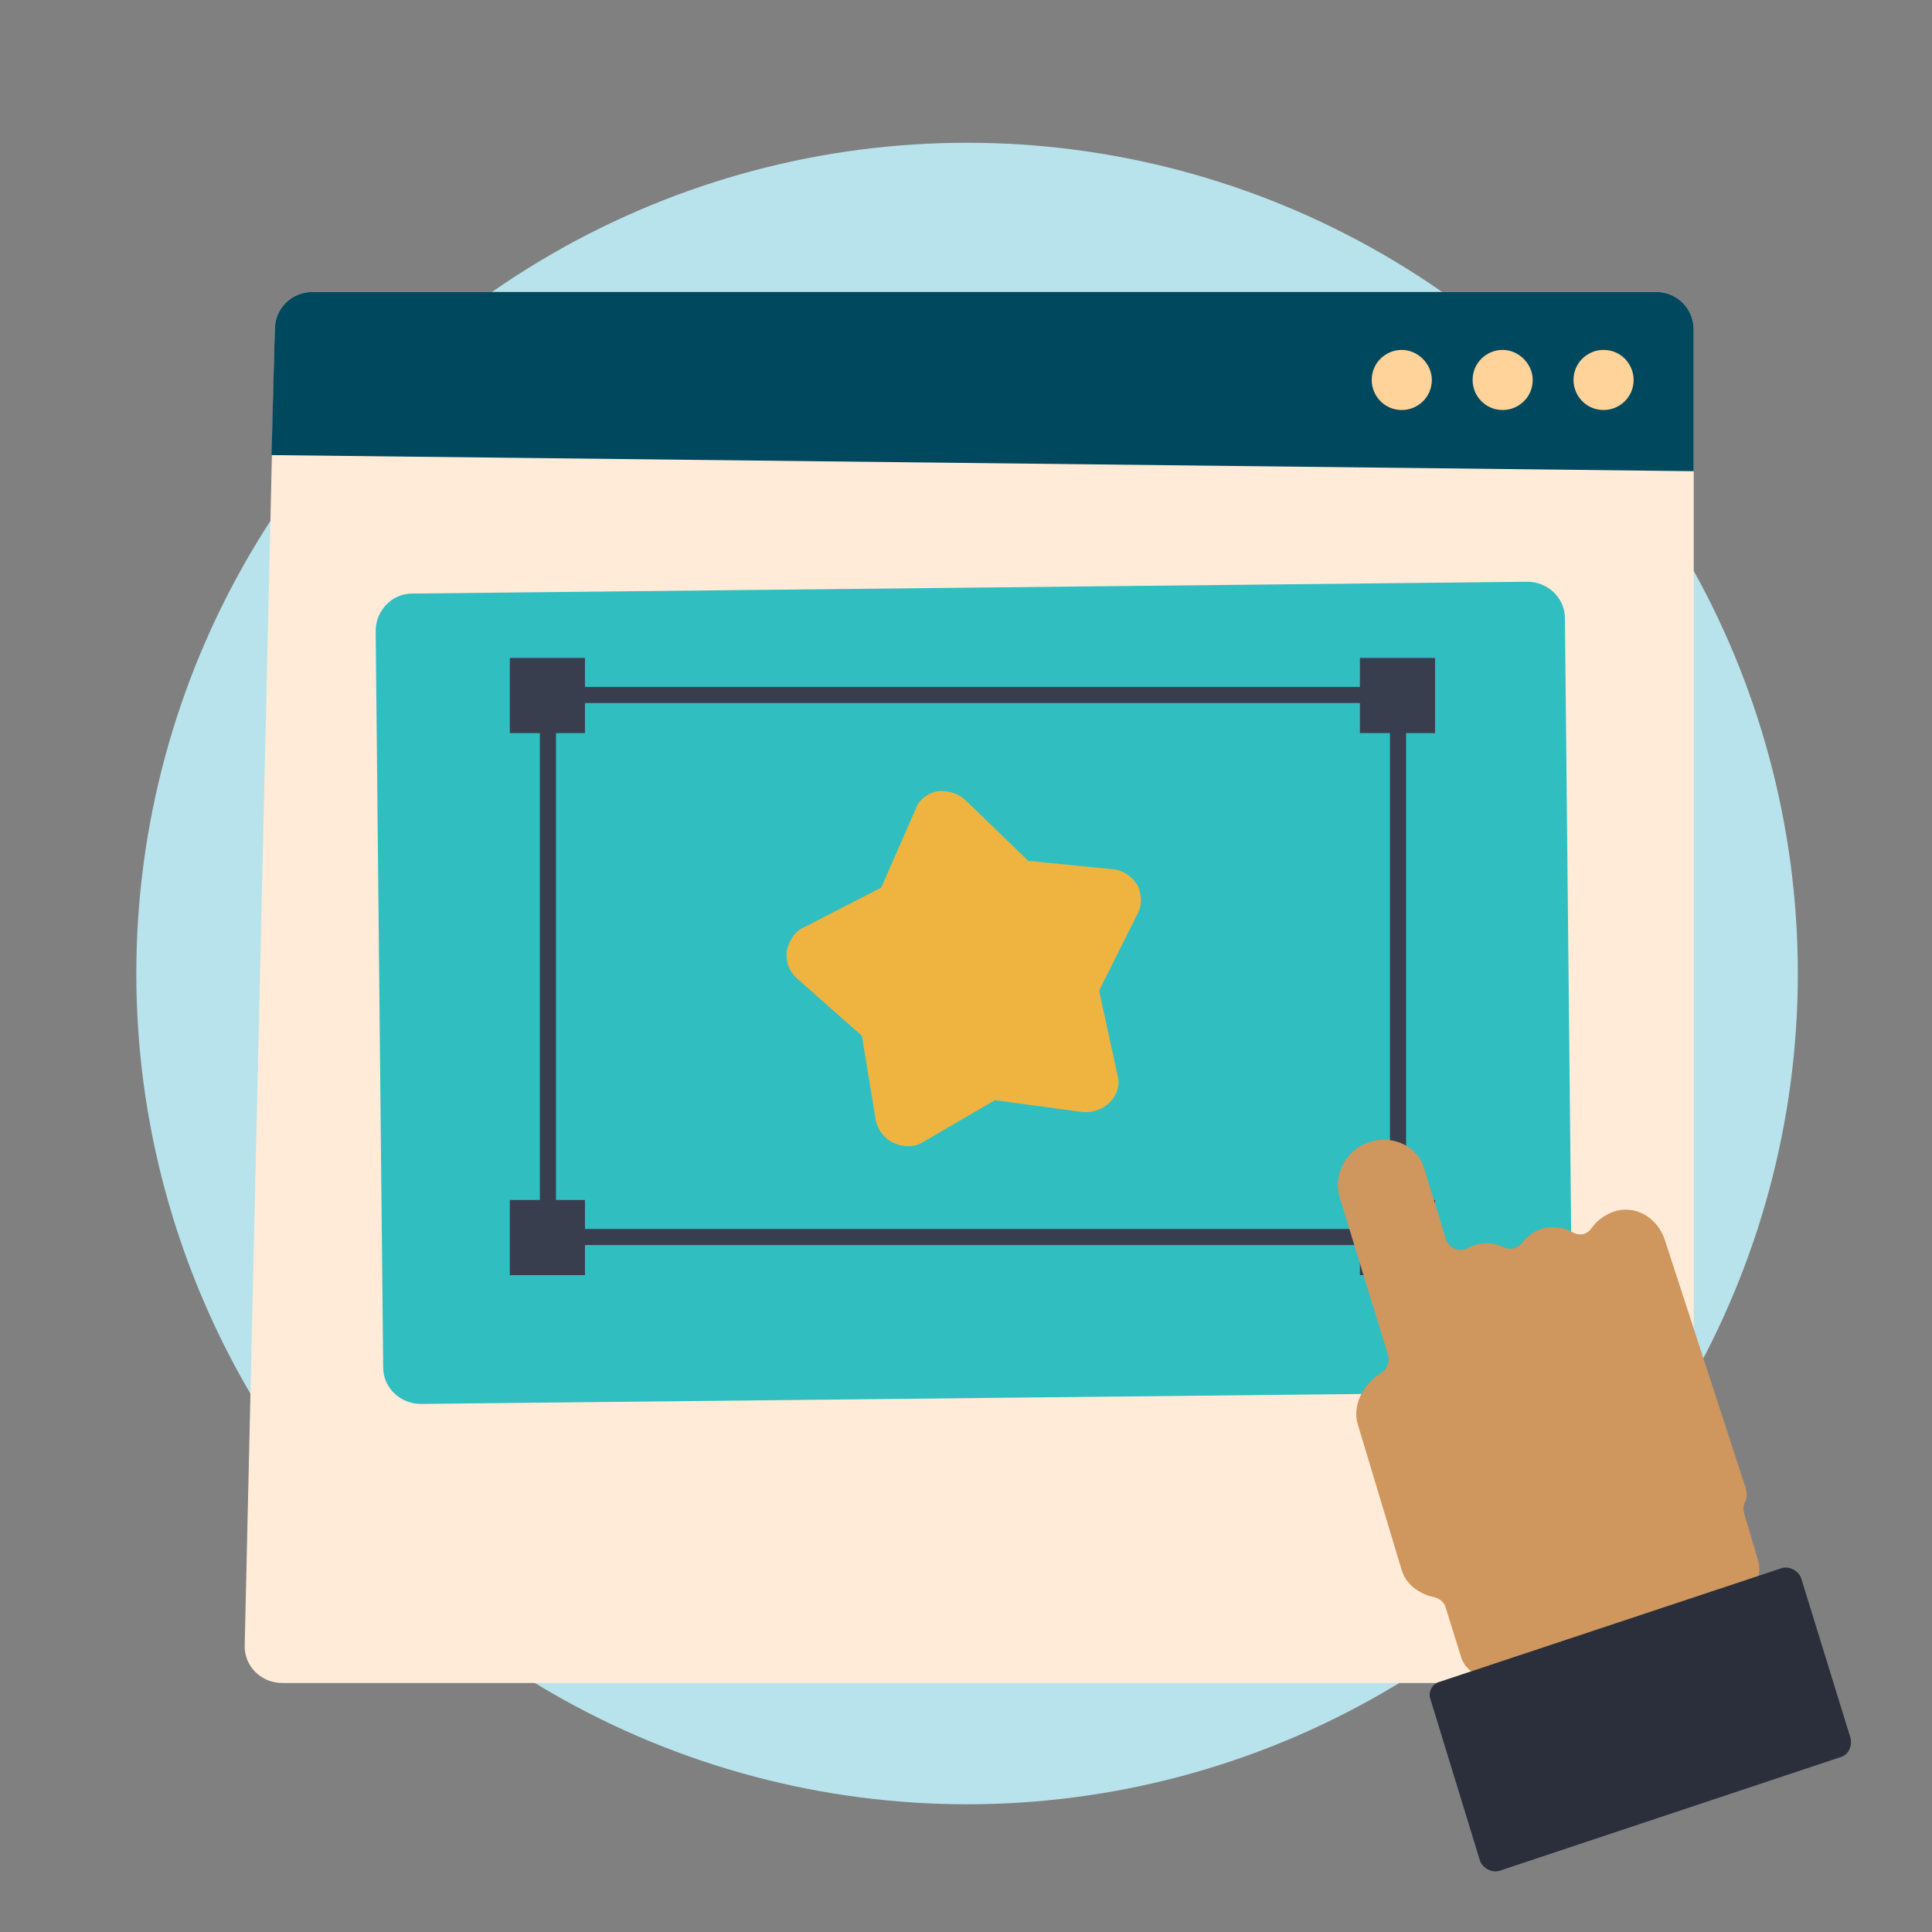
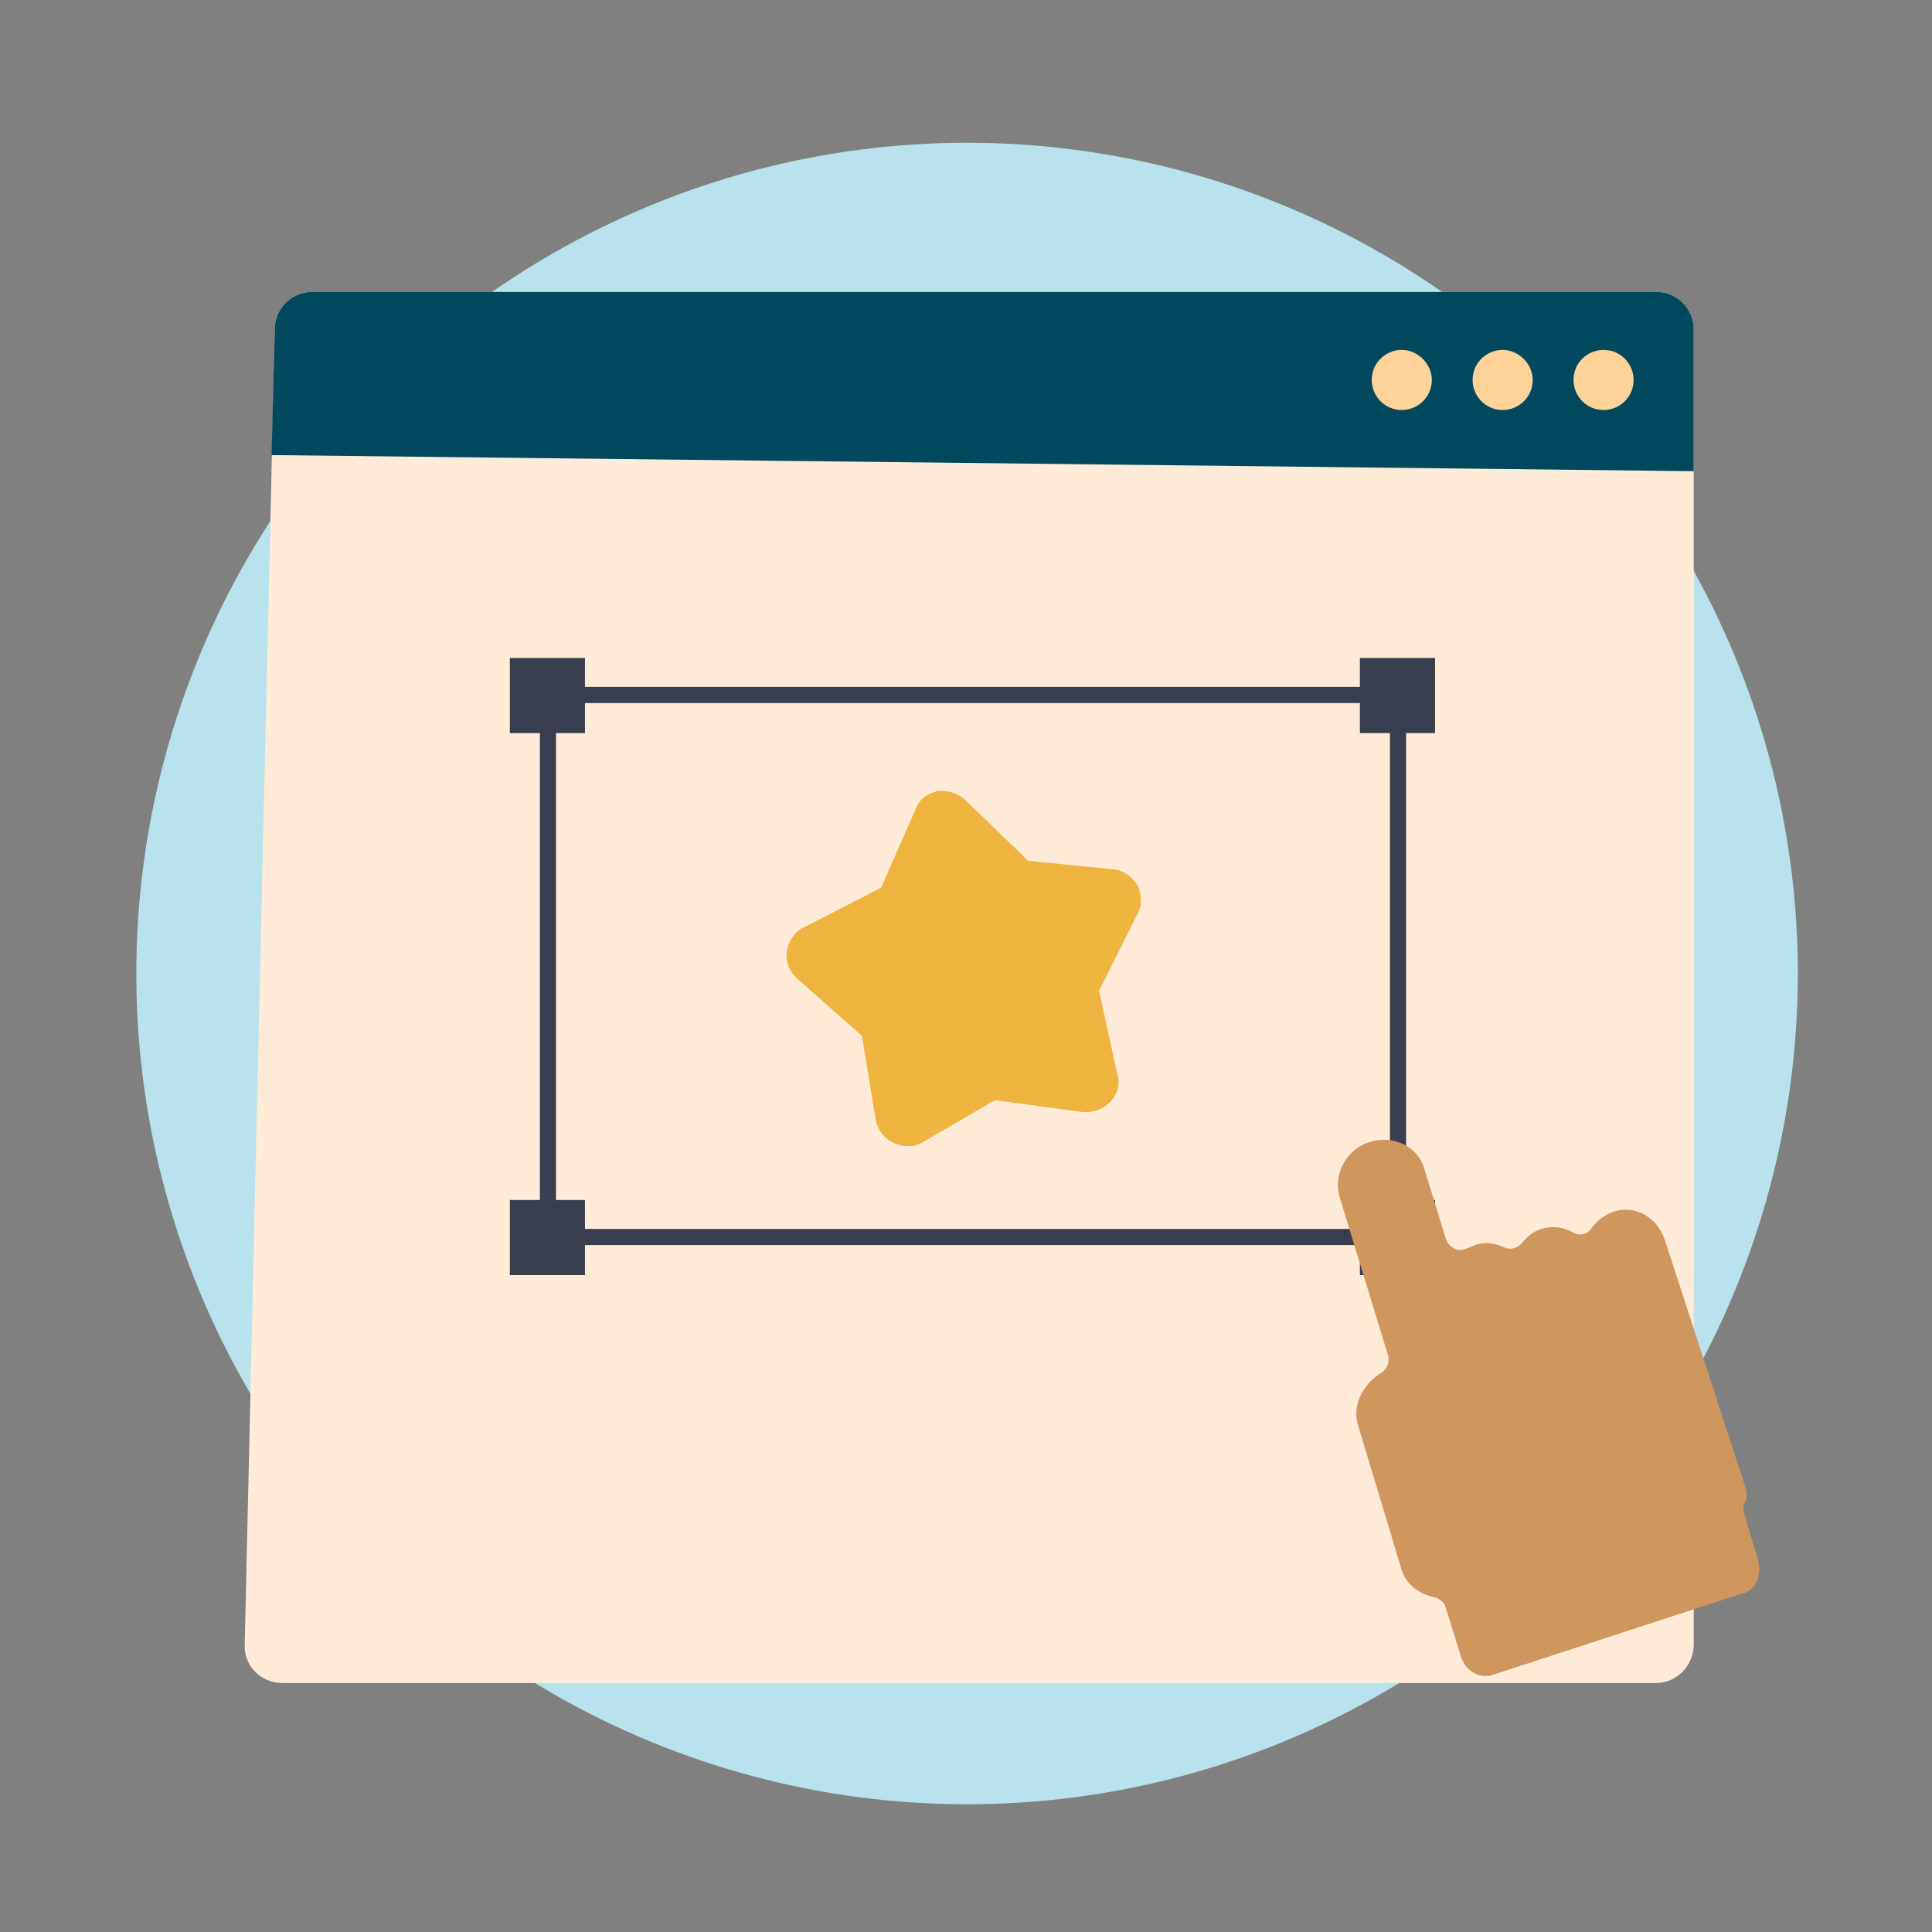
<svg xmlns="http://www.w3.org/2000/svg" version="1.1" id="Layer_1" x="0px" y="0px" viewBox="0 0 180 180" style="enable-background:new 0 0 180 180;" xml:space="preserve">
  <rect x="0" y="0" width="180" height="180" fill="#808080" stroke="none" />
  <style type="text/css">
	.st0{fill:#B8E3EC;}
	.st1{opacity:0.7;fill:#B8E3EC;}
	.st2{opacity:0.7;fill:#71CCD6;}
	.st3{fill:#C2E8FB;}
	.st4{fill:#1B1E28;}
	.st5{fill:#EE6B65;}
	.st6{fill:#E46660;}
	.st7{fill:#F2B540;}
	.st8{fill:#F37C77;}
	.st9{fill:#4E546C;}
	.st10{fill:#F7C058;}
	.st11{fill:#00989A;}
	.st12{fill:#71CCD6;}
	.st13{fill:#FFFFFF;}
	.st14{fill:#F69322;}
	.st15{fill:#DAD9D8;}
	.st16{fill:#546161;}
	.st17{fill:#F79520;}
	.st18{fill:#F2F2F2;}
	.st19{fill:#393E4F;}
	.st20{fill:#A14542;}
	.st21{fill:#004760;}
	.st22{fill:#30BEC1;}
	.st23{fill:#474E64;}
	.st24{fill:#2B2E3B;}
	.st25{fill:#FAAA5A;}
	.st26{fill:#D47428;}
	.st27{fill:#332716;}
	.st28{fill:#69787A;}
	.st29{fill:#31BEC2;}
	.st30{opacity:0.5;fill:#D47428;}
	.st31{fill:#D79F30;}
	.st32{fill:#0A0A0B;}
	.st33{fill:#007172;}
	.st34{fill:#D66059;}
	.st35{fill:#ED6C65;}
	.st36{fill:#F5928F;}
	.st37{fill:#C46328;}
	.st38{fill:none;stroke:#007172;stroke-width:5;stroke-linecap:round;stroke-miterlimit:10;}
	.st39{fill:none;stroke:#007172;stroke-width:5;stroke-linecap:round;stroke-miterlimit:10;stroke-dasharray:4.2,6.301;}
	.st40{fill:none;stroke:#007172;stroke-width:5;stroke-linecap:round;stroke-miterlimit:10;stroke-dasharray:4,6;}
	.st41{fill:#5B6B6C;}
	.st42{opacity:0.5;fill:#F69322;}
	.st43{fill:#727373;}
	.st44{fill:#444644;}
	.st45{opacity:0.34;}
	.st46{fill:#F38B20;}
	.st47{fill:#FCAF21;}
	.st48{fill:#438E49;}
	.st49{fill:#51B159;}
	.st50{fill:#7EC67E;}
	.st51{opacity:0.26;}
	.st52{fill:#2B582F;}
	.st53{fill:#FECE9A;}
	.st54{fill:#FFF8EC;}
	.st55{fill:#CF965E;}
	.st56{fill:#945F37;}
	.st57{fill:#EFB440;}
	.st58{fill:#FCBB79;}
	.st59{fill:#FEDBB5;}
	.st60{fill:#FFEBD8;}
	.st61{fill:#C45853;}
	.st62{fill:#3E3F43;stroke:#3E3F43;stroke-width:2;stroke-miterlimit:10;}
	.st63{fill:#F08F2C;}
	.st64{fill:#FFD397;}
	.st65{clip-path:url(#SVGID_2_);}
	.st66{clip-path:url(#SVGID_4_);}
	.st67{fill:#131617;}
	.st68{fill:#B4BBBC;}
	.st69{fill:#2E2A26;}
	.st70{fill:#05898B;}
	.st71{fill:#00485D;}
	.st72{fill:#FFD39A;}
	.st73{fill:#686A73;}
	.st74{fill:#E9F6FA;}
	.st75{fill:#454E50;}
	.st76{fill:#FAA73D;}
	.st77{fill:#0C0C0D;}
	.st78{fill:#BEC0C9;}
	.st79{fill:#536263;}
	.st80{fill:#D2D6D6;}
	.st81{fill:#68787A;}
	.st82{fill:#FFE9BF;}
	.st83{fill:#96A0A0;}
	.st84{fill:#313A3B;}
	.st85{fill:#F4CDA6;}
	.st86{fill:#8D5935;}
	.st87{fill:#E8E7E7;}
	.st88{fill:#CFCFCE;}
	.st89{fill:#5B5B5B;}
	.st90{fill:#96D7E0;}
	.st91{fill:#B7842C;}
	.st92{fill:#FFDFA1;}
	.st93{fill:#B8534E;}
	.st94{fill:#F8B0AE;}
	.st95{fill:none;stroke:#EE6B65;stroke-width:9;stroke-linecap:round;stroke-miterlimit:10;}
	.st96{fill:none;stroke:#EE6B65;stroke-width:14;stroke-miterlimit:10;}
	.st97{fill:#C8912D;}
	.st98{clip-path:url(#SVGID_10_);}
	.st99{fill:#F2B53E;}
	.st100{fill:#95D7E0;}
	.st101{fill:#9BDCF9;}
	.st102{fill:#F7FBFE;}
	.st103{fill:#A37659;}
	.st104{opacity:0.5;fill:#F7C058;}
	.st105{fill:none;stroke:#2B2E3B;stroke-width:2;stroke-miterlimit:10;}
	.st106{fill:#E6F5F8;}
	.st107{fill:#444F4F;}
	.st108{fill:none;stroke:#444F4F;stroke-width:4;stroke-miterlimit:10;}
	.st109{fill:none;stroke:#2B2E3B;stroke-width:6;stroke-linecap:round;stroke-miterlimit:10;}
	.st110{fill:#E15F5F;}
	.st111{fill:#DE9F38;}
	.st112{fill:#F79422;}
	.st113{fill:#4F556D;}
	.st114{fill:#ED6A65;}
	.st115{opacity:0.3;fill:#30BEC1;}
	.st116{fill:none;stroke:#30BEC1;stroke-miterlimit:10;}
	.st117{fill:none;stroke:#DE9F38;stroke-width:3;stroke-miterlimit:10;}
	.st118{clip-path:url(#SVGID_12_);}
	.st119{clip-path:url(#SVGID_14_);}
	.st120{fill:#D25A5A;}
	.st121{fill:#282B35;}
	.st122{fill:#E2B783;}
	.st123{fill:#DF8226;}
	.st124{fill:none;stroke:#303944;stroke-width:1.485;stroke-miterlimit:10;}
	.st125{fill:#303944;}
</style>
  <circle class="st0" cx="90.1" cy="90.7" r="77.4" />
  <g>
    <g>
      <path class="st60" d="M29.1,27.2h125.2c2,0,3.5,1.6,3.5,3.5l0,122.5c0,2-1.6,3.6-3.5,3.6h-128c-2,0-3.6-1.6-3.5-3.6l2.8-122.5    C25.6,28.7,27.2,27.2,29.1,27.2z" />
      <path class="st71" d="M29.1,27.2h125.2c2,0,3.5,1.6,3.5,3.5l0,13.2L25.3,42.4l0.3-11.7C25.6,28.7,27.2,27.2,29.1,27.2z" />
      <path class="st72" d="M152.2,35.4c0,1.6-1.3,2.8-2.8,2.8c-1.6,0-2.8-1.3-2.8-2.8c0-1.6,1.3-2.8,2.8-2.8    C151,32.6,152.2,33.9,152.2,35.4z" />
      <path class="st72" d="M142.8,35.4c0,1.6-1.3,2.8-2.8,2.8c0,0,0,0,0,0c-1.6,0-2.8-1.3-2.8-2.8c0-1.6,1.3-2.8,2.8-2.8    C141.5,32.6,142.8,33.9,142.8,35.4z" />
      <path class="st72" d="M133.4,35.4c0,1.6-1.3,2.8-2.8,2.8c0,0,0,0,0,0c-1.6,0-2.8-1.3-2.8-2.8c0-1.6,1.3-2.8,2.8-2.8    C132.1,32.6,133.4,33.9,133.4,35.4z" />
    </g>
  </g>
-   <path class="st22" d="M143.1,129.7l-103.9,1.1c-1.9,0-3.5-1.5-3.5-3.4l-0.7-68.6c0-1.9,1.5-3.5,3.4-3.5l103.9-1.1  c1.9,0,3.5,1.5,3.5,3.4l0.7,68.6C146.6,128.1,145.1,129.7,143.1,129.7z" />
  <path class="st57" d="M106,82.5c-0.5-0.8-1.3-1.4-2.2-1.5l-8-0.8L90,74.6c-0.6-0.6-1.4-0.9-2.3-0.9l-0.3,0c-1,0.2-1.8,0.8-2.1,1.7  l-3.2,7.3l-7.2,3.7c-0.9,0.4-1.4,1.3-1.6,2.2c-0.1,1,0.2,1.9,1,2.6l6,5.3l1.3,7.9c0.2,0.9,0.8,1.7,1.7,2.1c0.9,0.4,1.9,0.4,2.7-0.1  l6.7-3.9l8.1,1.1c0.9,0.1,1.9-0.2,2.6-0.9c0.7-0.7,1-1.7,0.7-2.6l-1.7-7.8l3.6-7.2C106.4,84.4,106.4,83.4,106,82.5L106,82.5z" />
  <g>
    <path class="st19" d="M130.9,116H50.3v-52h80.7V116z M51.8,114.5h77.7v-49H51.8V114.5z" />
  </g>
  <rect x="47.5" y="61.3" class="st19" width="7" height="7" />
  <rect x="126.7" y="61.3" class="st19" width="7" height="7" />
  <rect x="126.7" y="111.8" class="st19" width="7" height="7" />
  <rect x="47.5" y="111.8" class="st19" width="7" height="7" />
  <g>
    <g id="XMLID_16_">
      <path class="st55" d="M163.8,145.4l-1.3-4.4c-0.1-0.4-0.1-0.7,0.1-1.1c0.2-0.4,0.2-1-0.1-1.7l-7.4-22.7c-0.7-2.1-2.8-3.3-4.8-2.6    c-0.8,0.3-1.5,0.8-2,1.5c-0.4,0.6-1.1,0.8-1.8,0.4c-0.9-0.5-1.9-0.6-2.9-0.3c-0.7,0.2-1.3,0.7-1.8,1.3c-0.4,0.5-1.1,0.7-1.7,0.4    c-0.8-0.4-1.8-0.5-2.7-0.2c-0.2,0.1-0.5,0.2-0.7,0.3c-0.8,0.4-1.7,0-2-0.9l-2-6.5c-0.6-2.1-2.9-3.2-5.1-2.5    c-2.2,0.7-3.4,3-2.8,5.1l4.5,14.7c0.2,0.6,0,1.3-0.6,1.7c-1.8,1.1-2.7,3.1-2.2,4.8l4.1,13.6c0.4,1.3,1.6,2.2,3,2.5    c0.5,0.1,1,0.5,1.1,1l1.4,4.5c0.4,1.4,1.8,2.2,3.1,1.7l23-7.5C163.5,148.3,164.2,146.8,163.8,145.4z" />
    </g>
    <g id="XMLID_15_">
-       <path class="st24" d="M134.1,156.7l31.9-10.6c0.7-0.2,1.5,0.2,1.8,0.9l4.6,14.9c0.2,0.8-0.2,1.6-0.9,1.8l-31.8,10.6    c-0.7,0.2-1.5-0.2-1.8-0.9l-4.6-15C133,157.7,133.4,156.9,134.1,156.7z" />
-     </g>
+       </g>
  </g>
</svg>